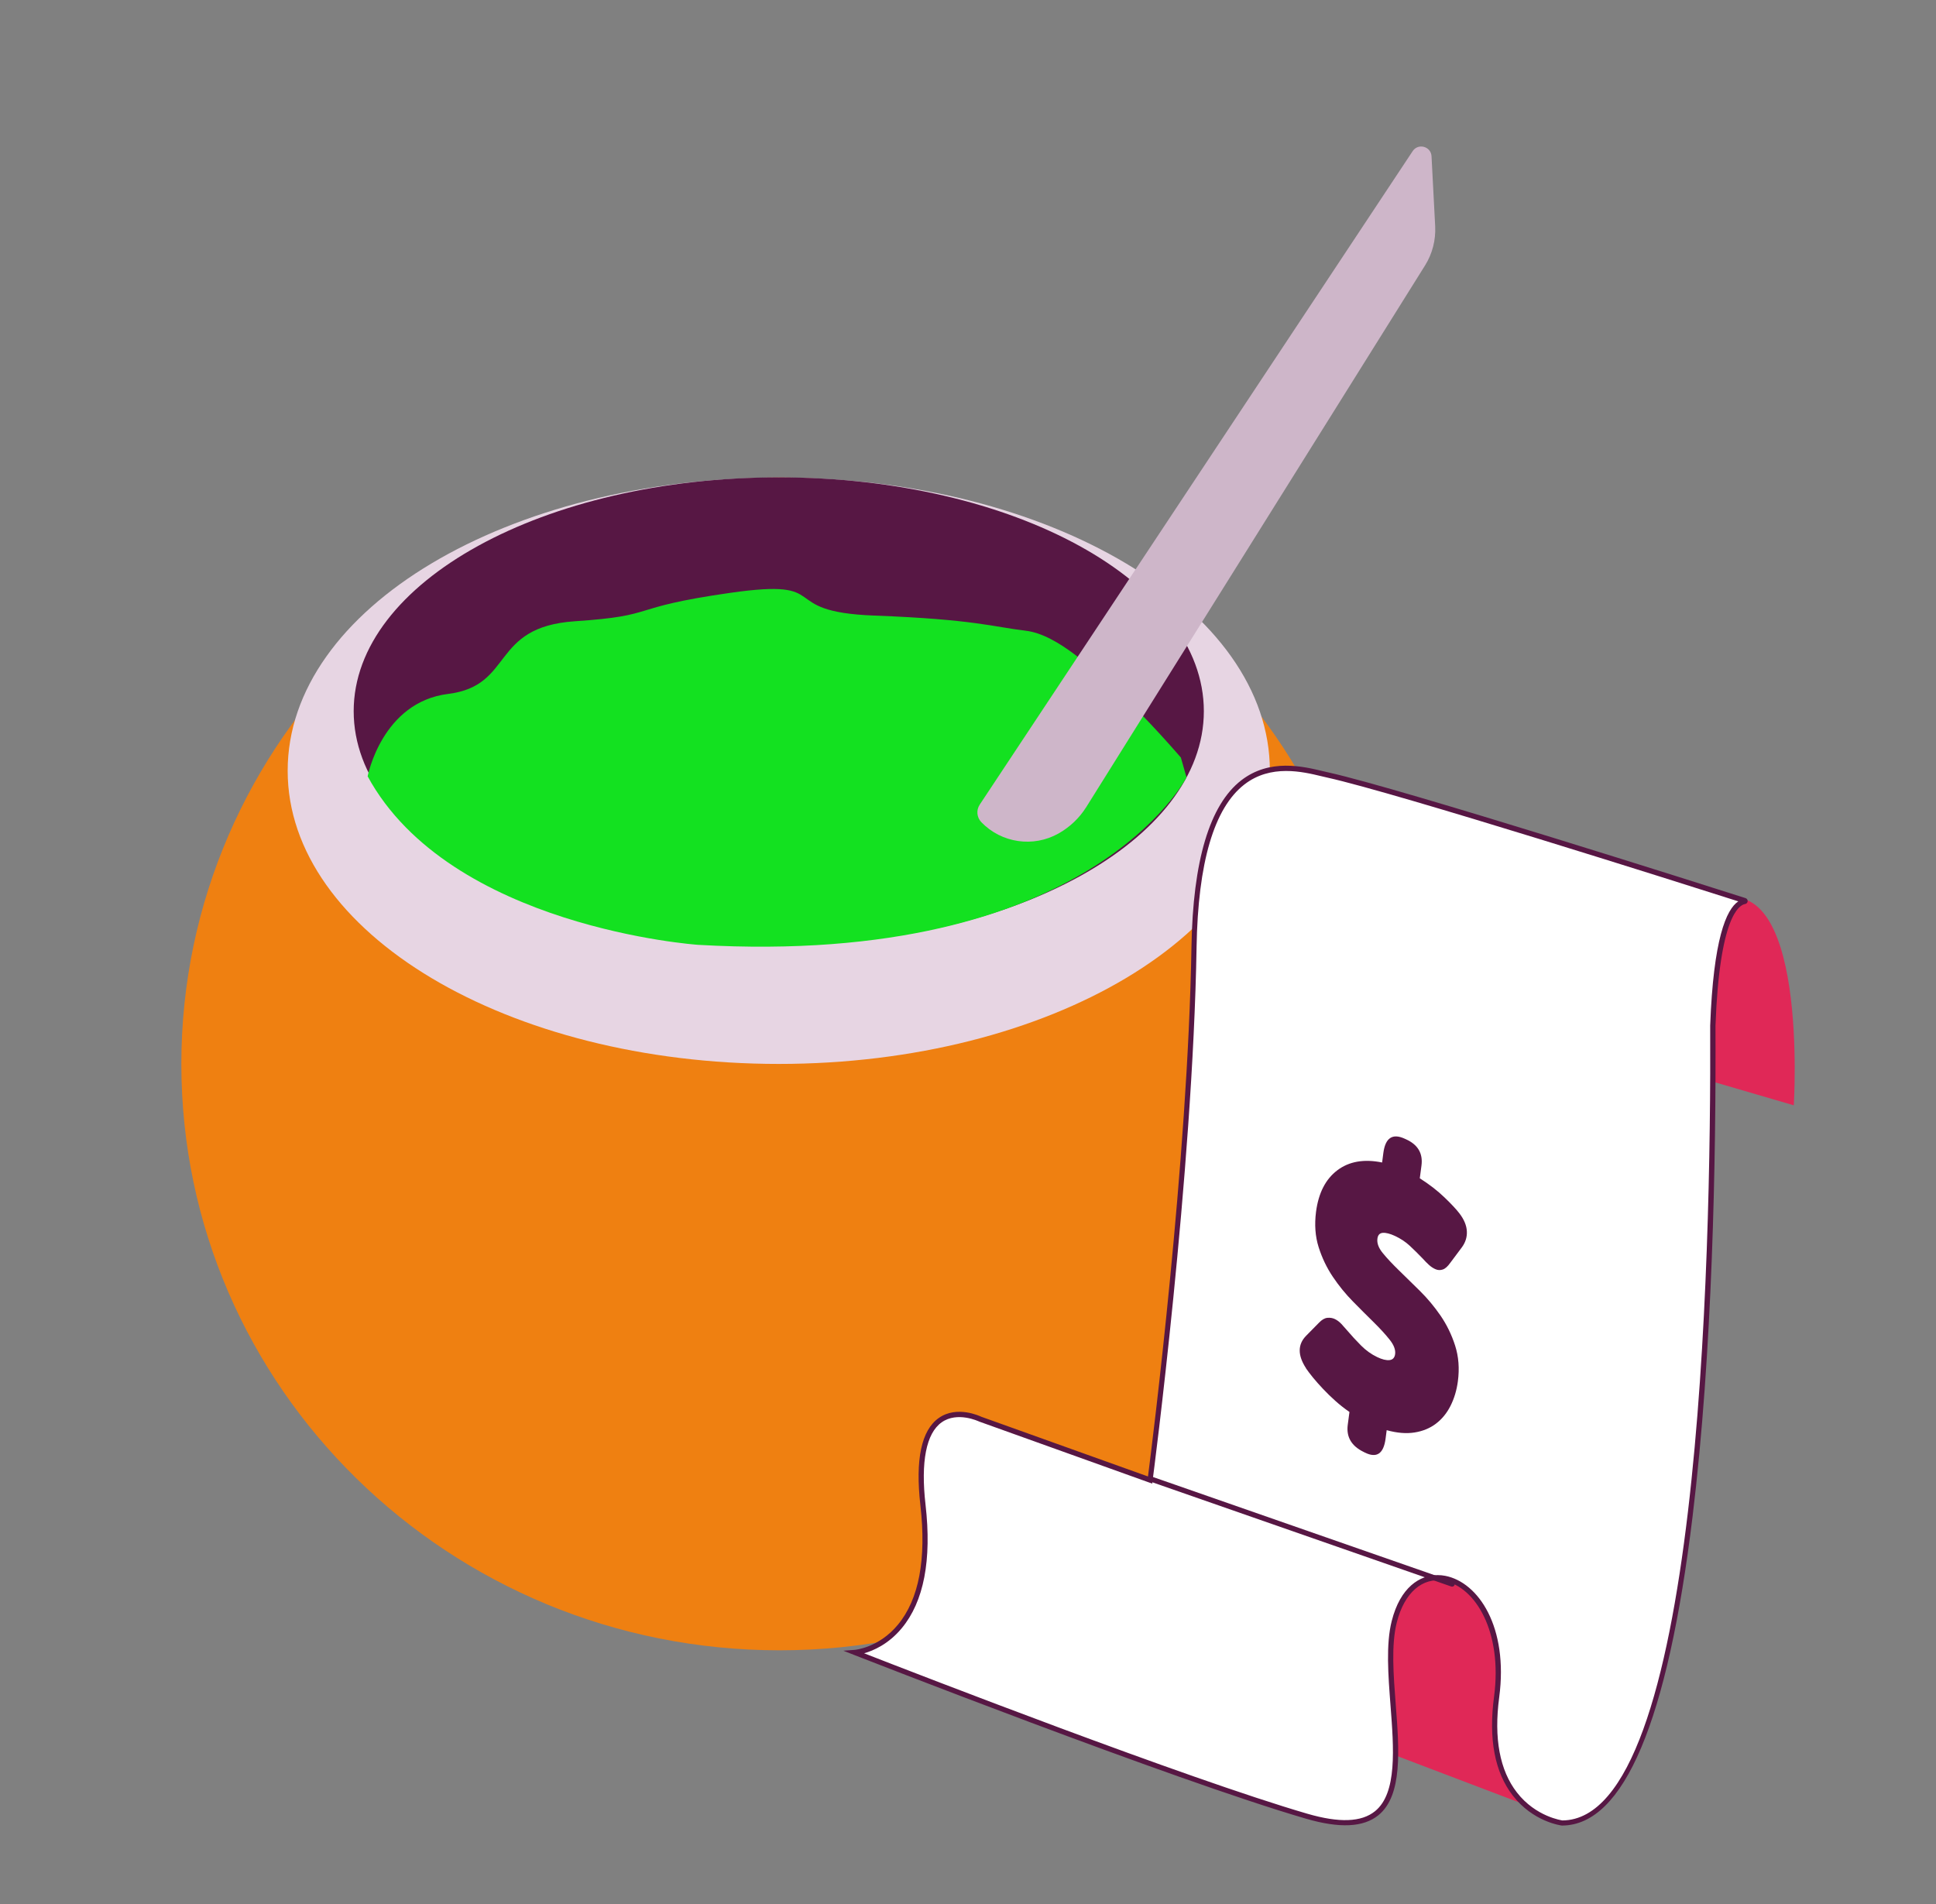
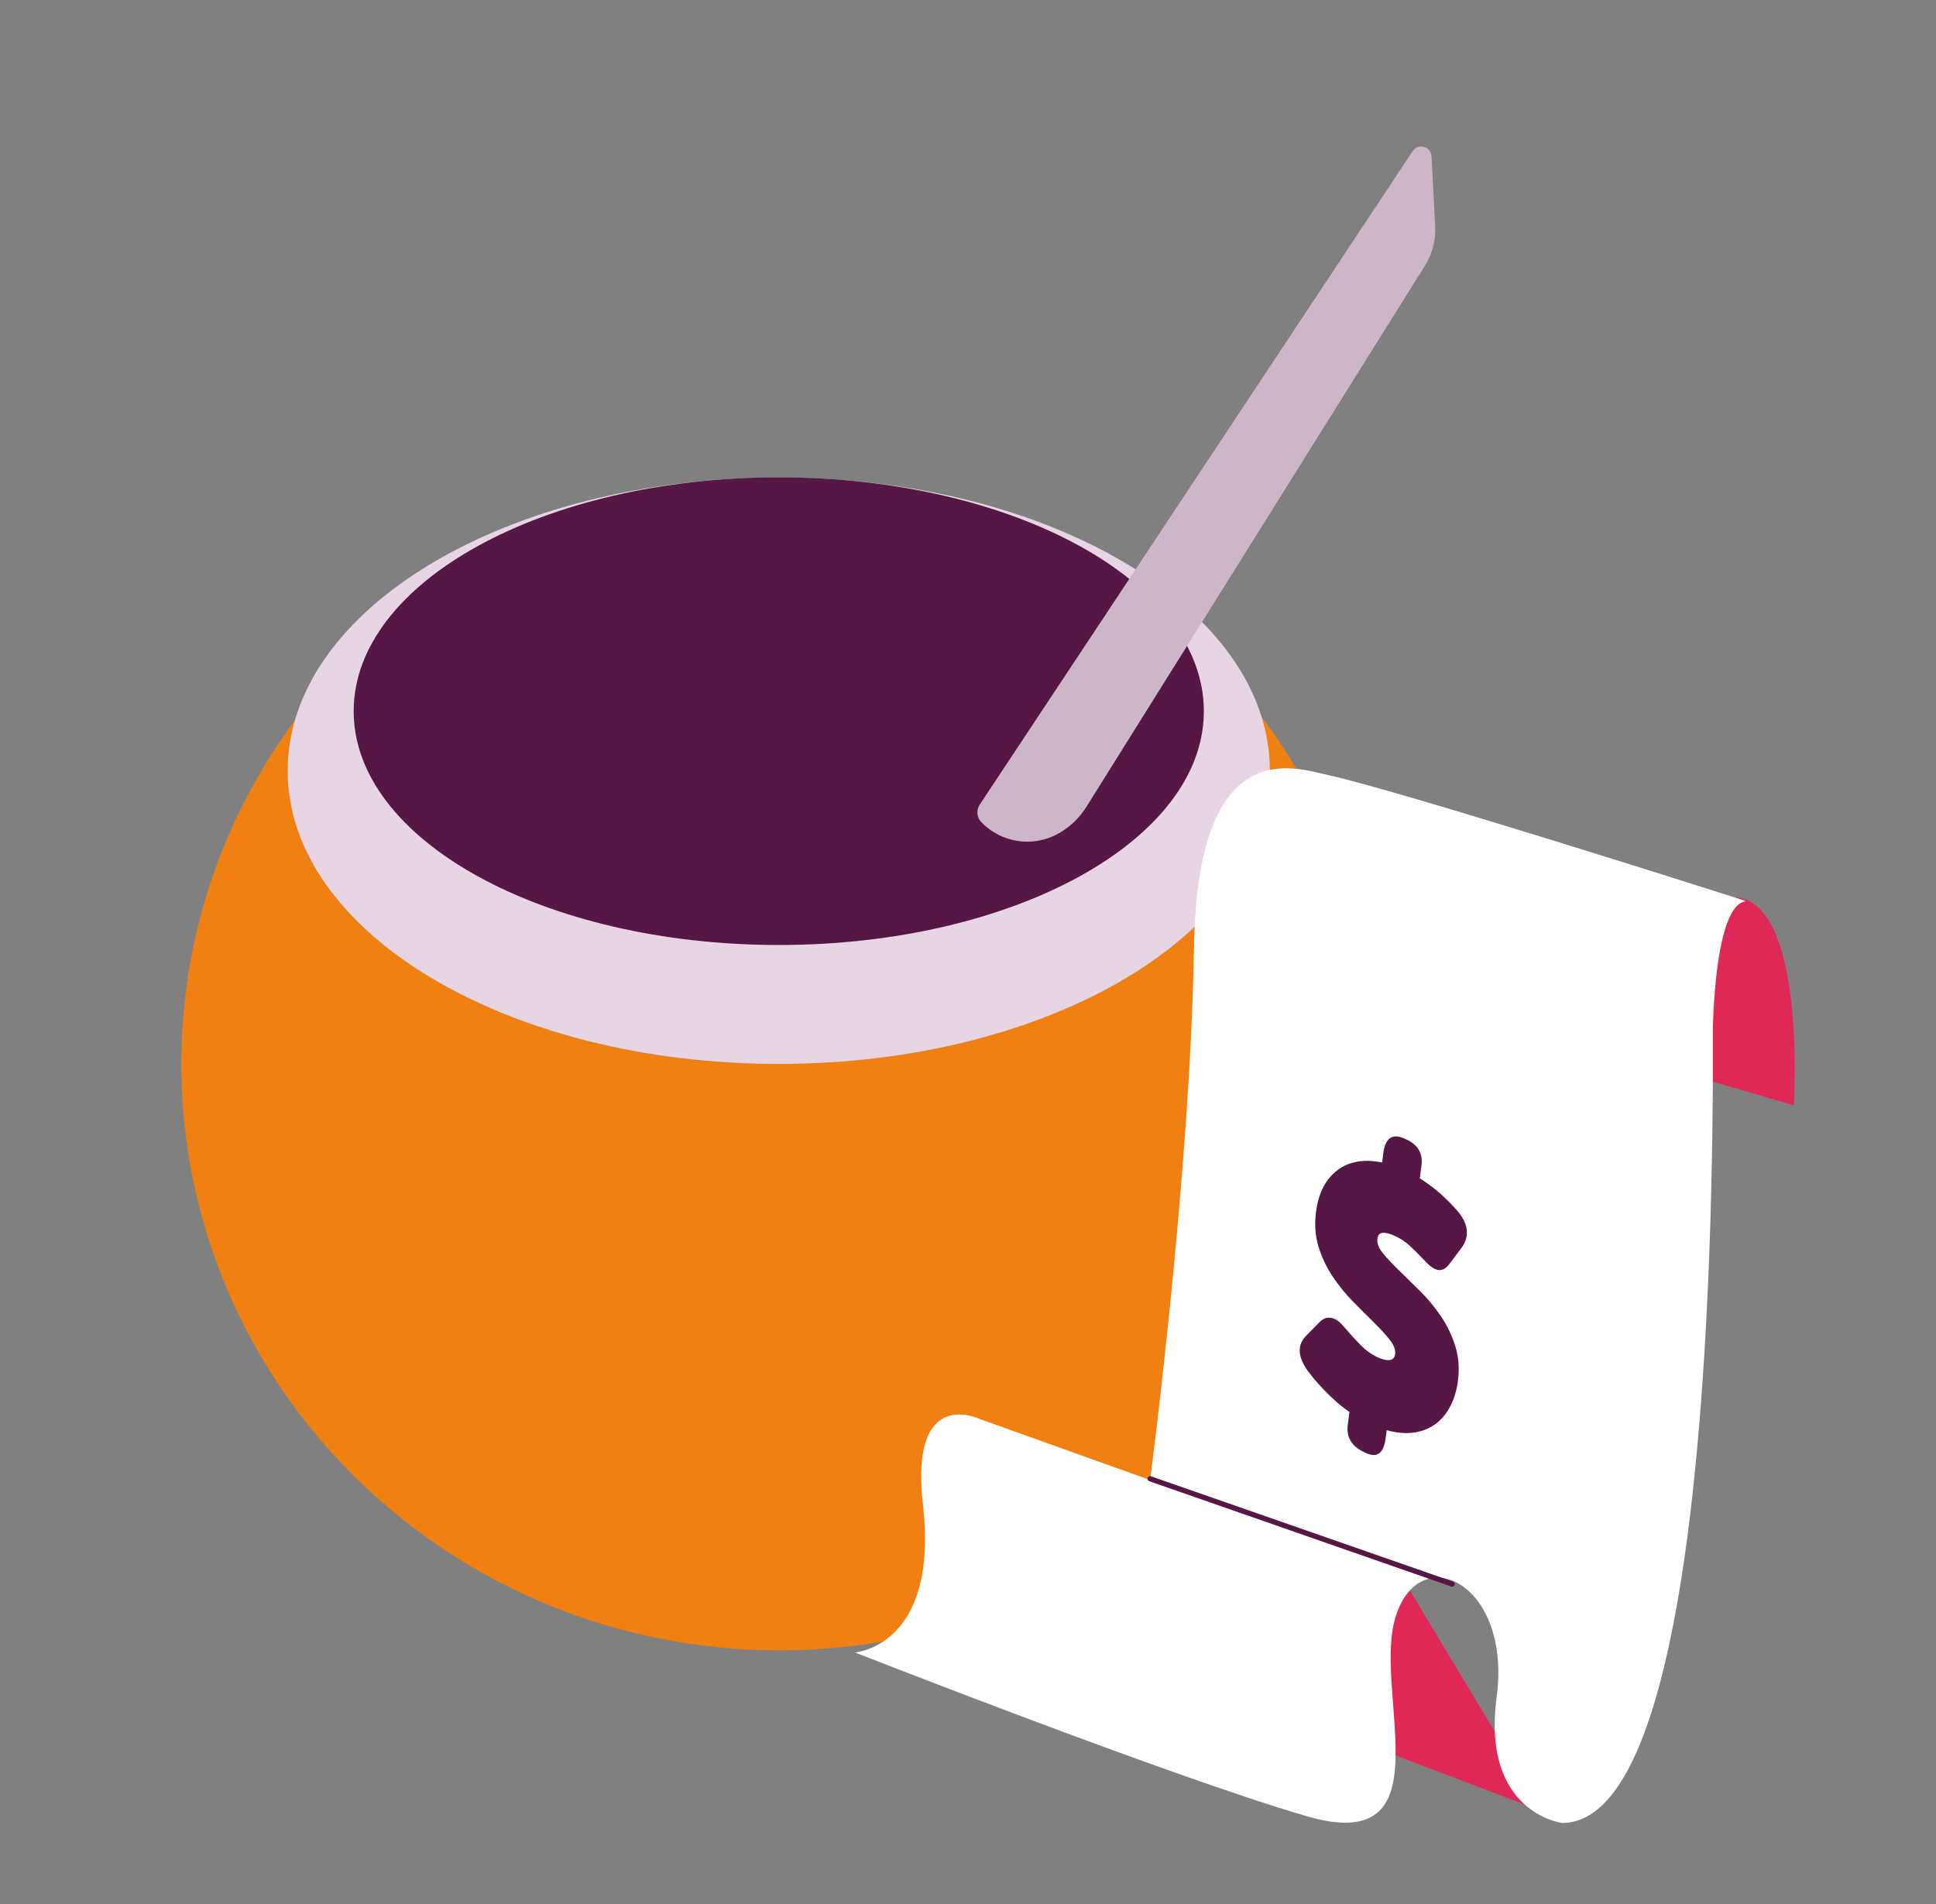
<svg xmlns="http://www.w3.org/2000/svg" width="61" height="60" viewBox="0 0 61 60" fill="none">
  <rect x="0" y="0" width="61" height="60" fill="#808080" stroke="none" />
  <path d="M24.561 52.005C34.97 52.005 43.408 43.733 43.408 33.527C43.408 23.322 34.97 15.049 24.561 15.049C14.152 15.049 5.714 23.322 5.714 33.527C5.714 43.733 14.152 52.005 24.561 52.005Z" fill="#EF8011" />
  <path d="M24.538 33.527C33.083 33.527 40.011 29.391 40.011 24.288C40.011 19.186 33.083 15.049 24.538 15.049C15.992 15.049 9.064 19.186 9.064 24.288C9.064 29.391 15.992 33.527 24.538 33.527Z" fill="#E7D5E3" />
  <path d="M24.538 29.779C31.934 29.779 37.931 26.48 37.931 22.411C37.931 18.342 31.934 15.043 24.538 15.043C17.14 15.043 11.144 18.342 11.144 22.411C11.144 26.48 17.14 29.779 24.538 29.779Z" fill="#571744" />
-   <path d="M11.584 24.464C11.584 24.464 12.031 22.127 14.12 21.867C16.208 21.607 15.432 19.757 18.117 19.577C20.802 19.398 19.668 19.16 23.008 18.682C26.349 18.205 24.381 19.279 27.542 19.398C30.704 19.518 31.3 19.756 32.315 19.875C33.329 19.994 34.463 21.113 35.298 21.866C36.133 22.619 37.207 23.872 37.207 23.872L37.385 24.496C37.385 24.496 34.343 30.485 21.994 29.774C21.994 29.774 14.179 29.235 11.584 24.464Z" fill="#13E120" />
  <path d="M30.867 25.359L44.509 4.765C44.681 4.502 45.089 4.611 45.105 4.925L45.22 7.13C45.242 7.566 45.131 7.997 44.9 8.366L34.228 25.43C34.011 25.777 33.711 26.062 33.355 26.264C32.557 26.714 31.556 26.568 30.919 25.908C30.777 25.759 30.754 25.532 30.868 25.358L30.867 25.359Z" fill="#CEB6C9" />
-   <path d="M43.145 55.004L48.61 57.082L48.62 49.474L43.973 49.371L43.145 55.004Z" fill="#E02857" />
+   <path d="M43.145 55.004L48.61 57.082L43.973 49.371L43.145 55.004Z" fill="#E02857" />
  <path d="M52.453 33.643L56.519 34.831C56.519 34.831 57.017 27.057 53.914 28.44C50.88 29.791 52.454 33.643 52.454 33.643H52.453Z" fill="#E02857" />
  <path d="M41.845 24.424C40.776 24.188 37.733 23.08 37.621 29.842C37.502 37.065 36.237 46.639 36.237 46.639L30.878 44.719C30.878 44.719 28.646 43.629 29.081 47.426C29.591 51.886 26.938 52.073 26.938 52.073C26.938 52.073 36.922 55.995 41.168 57.232C45.552 58.511 43.325 53.497 43.931 51.104C44.602 48.452 47.645 49.797 47.157 53.476C46.671 57.137 49.223 57.447 49.223 57.447C53.591 57.418 54.004 40.102 53.969 32.317C54.092 28.986 54.673 28.457 54.971 28.409C54.986 28.406 54.989 28.385 54.973 28.381C53.574 27.934 44.123 24.929 41.845 24.423V24.424Z" fill="white" />
-   <path d="M49.222 57.529C49.175 57.524 48.306 57.409 47.666 56.583C47.096 55.848 46.897 54.799 47.075 53.466C47.346 51.424 46.49 50.009 45.506 49.819C44.822 49.688 44.247 50.188 44.011 51.124C43.831 51.83 43.906 52.792 43.978 53.722C44.086 55.126 44.198 56.579 43.431 57.202C42.958 57.585 42.211 57.621 41.145 57.31C36.945 56.086 27.009 52.188 26.908 52.15L26.573 52.018L26.932 51.991C26.939 51.991 27.689 51.927 28.291 51.199C28.956 50.397 29.193 49.13 29 47.434C28.836 45.997 29.03 45.072 29.578 44.685C30.153 44.278 30.884 44.629 30.916 44.644L36.171 46.527C36.306 45.482 37.429 36.58 37.541 29.839C37.585 27.128 38.114 25.36 39.111 24.589C40.006 23.897 41.056 24.15 41.683 24.301C41.749 24.316 41.809 24.332 41.864 24.343C44.165 24.854 53.897 27.95 54.999 28.302C55.043 28.316 55.069 28.356 55.066 28.4C55.062 28.445 55.03 28.481 54.985 28.488C54.798 28.518 54.179 28.882 54.052 32.318C54.071 36.511 53.961 42.603 53.329 47.798C52.547 54.241 51.165 57.514 49.224 57.527L49.222 57.529ZM45.297 49.635C45.378 49.635 45.459 49.643 45.536 49.658C46.581 49.859 47.532 51.27 47.237 53.488C47.066 54.776 47.253 55.784 47.794 56.483C48.393 57.257 49.222 57.364 49.23 57.366C53.531 57.336 53.918 39.839 53.885 32.318C53.986 29.595 54.39 28.658 54.771 28.404C53.067 27.861 44.028 24.994 41.826 24.505C41.77 24.492 41.709 24.478 41.642 24.462C41.043 24.318 40.04 24.076 39.208 24.721C38.253 25.46 37.746 27.184 37.702 29.844C37.584 36.99 36.33 46.555 36.317 46.651L36.304 46.752L30.85 44.796C30.835 44.789 30.165 44.47 29.67 44.821C29.183 45.166 29.007 46.063 29.162 47.416C29.361 49.161 29.109 50.47 28.413 51.308C27.997 51.81 27.522 52.015 27.227 52.099C28.829 52.725 37.378 56.043 41.189 57.154C42.199 57.448 42.897 57.422 43.325 57.075C44.026 56.507 43.917 55.098 43.812 53.735C43.74 52.792 43.665 51.816 43.85 51.084C44.122 50.01 44.738 49.635 45.296 49.635H45.297Z" fill="#571744" />
  <path d="M45.754 49.999C45.745 49.999 45.737 49.998 45.727 49.995L36.209 46.676C36.166 46.66 36.144 46.614 36.159 46.572C36.174 46.528 36.221 46.506 36.263 46.521L45.781 49.84C45.825 49.855 45.847 49.902 45.832 49.944C45.82 49.978 45.788 49.999 45.754 49.999Z" fill="#571744" />
  <path d="M41.151 43.117C40.883 42.707 40.885 42.363 41.159 42.088L41.561 41.68C41.652 41.586 41.738 41.536 41.824 41.528C41.909 41.52 41.989 41.532 42.062 41.568C42.134 41.603 42.202 41.654 42.266 41.722C42.328 41.79 42.382 41.85 42.427 41.903C42.58 42.082 42.732 42.248 42.886 42.402C43.039 42.556 43.208 42.676 43.393 42.765C43.548 42.839 43.677 42.871 43.78 42.86C43.883 42.849 43.943 42.785 43.958 42.67C43.975 42.534 43.918 42.382 43.785 42.216C43.653 42.049 43.484 41.866 43.282 41.666C43.079 41.467 42.861 41.249 42.628 41.012C42.395 40.775 42.184 40.516 41.994 40.233C41.804 39.949 41.655 39.639 41.548 39.301C41.441 38.964 41.414 38.591 41.466 38.186C41.544 37.594 41.766 37.159 42.136 36.879C42.506 36.599 42.976 36.516 43.548 36.633L43.587 36.332C43.65 35.858 43.872 35.707 44.257 35.882L44.303 35.903C44.676 36.072 44.838 36.347 44.788 36.73L44.735 37.131C45.034 37.321 45.294 37.522 45.514 37.734C45.736 37.947 45.894 38.118 45.991 38.246C46.133 38.435 46.209 38.619 46.218 38.801C46.228 38.982 46.175 39.15 46.061 39.306L45.697 39.793C45.615 39.909 45.536 39.98 45.459 40.005C45.383 40.031 45.308 40.029 45.235 39.998C45.163 39.968 45.092 39.922 45.024 39.86C44.956 39.798 44.893 39.734 44.836 39.669C44.69 39.518 44.552 39.38 44.419 39.257C44.287 39.134 44.131 39.031 43.952 38.947C43.797 38.876 43.671 38.843 43.571 38.85C43.471 38.857 43.415 38.918 43.4 39.033C43.381 39.177 43.438 39.329 43.571 39.49C43.703 39.652 43.872 39.831 44.076 40.03C44.28 40.229 44.502 40.446 44.738 40.679C44.976 40.914 45.192 41.173 45.388 41.457C45.583 41.742 45.737 42.056 45.848 42.402C45.959 42.748 45.989 43.124 45.935 43.529C45.897 43.812 45.82 44.07 45.703 44.302C45.586 44.534 45.432 44.721 45.243 44.864C45.055 45.007 44.83 45.1 44.569 45.141C44.309 45.182 44.016 45.158 43.692 45.068L43.657 45.337C43.594 45.811 43.378 45.957 43.007 45.775L42.962 45.752C42.581 45.565 42.416 45.281 42.465 44.902L42.519 44.494C42.363 44.387 42.215 44.271 42.076 44.146C41.936 44.02 41.806 43.895 41.687 43.768C41.567 43.642 41.462 43.522 41.369 43.409C41.278 43.296 41.204 43.2 41.15 43.12L41.151 43.117Z" fill="#571744" />
</svg>